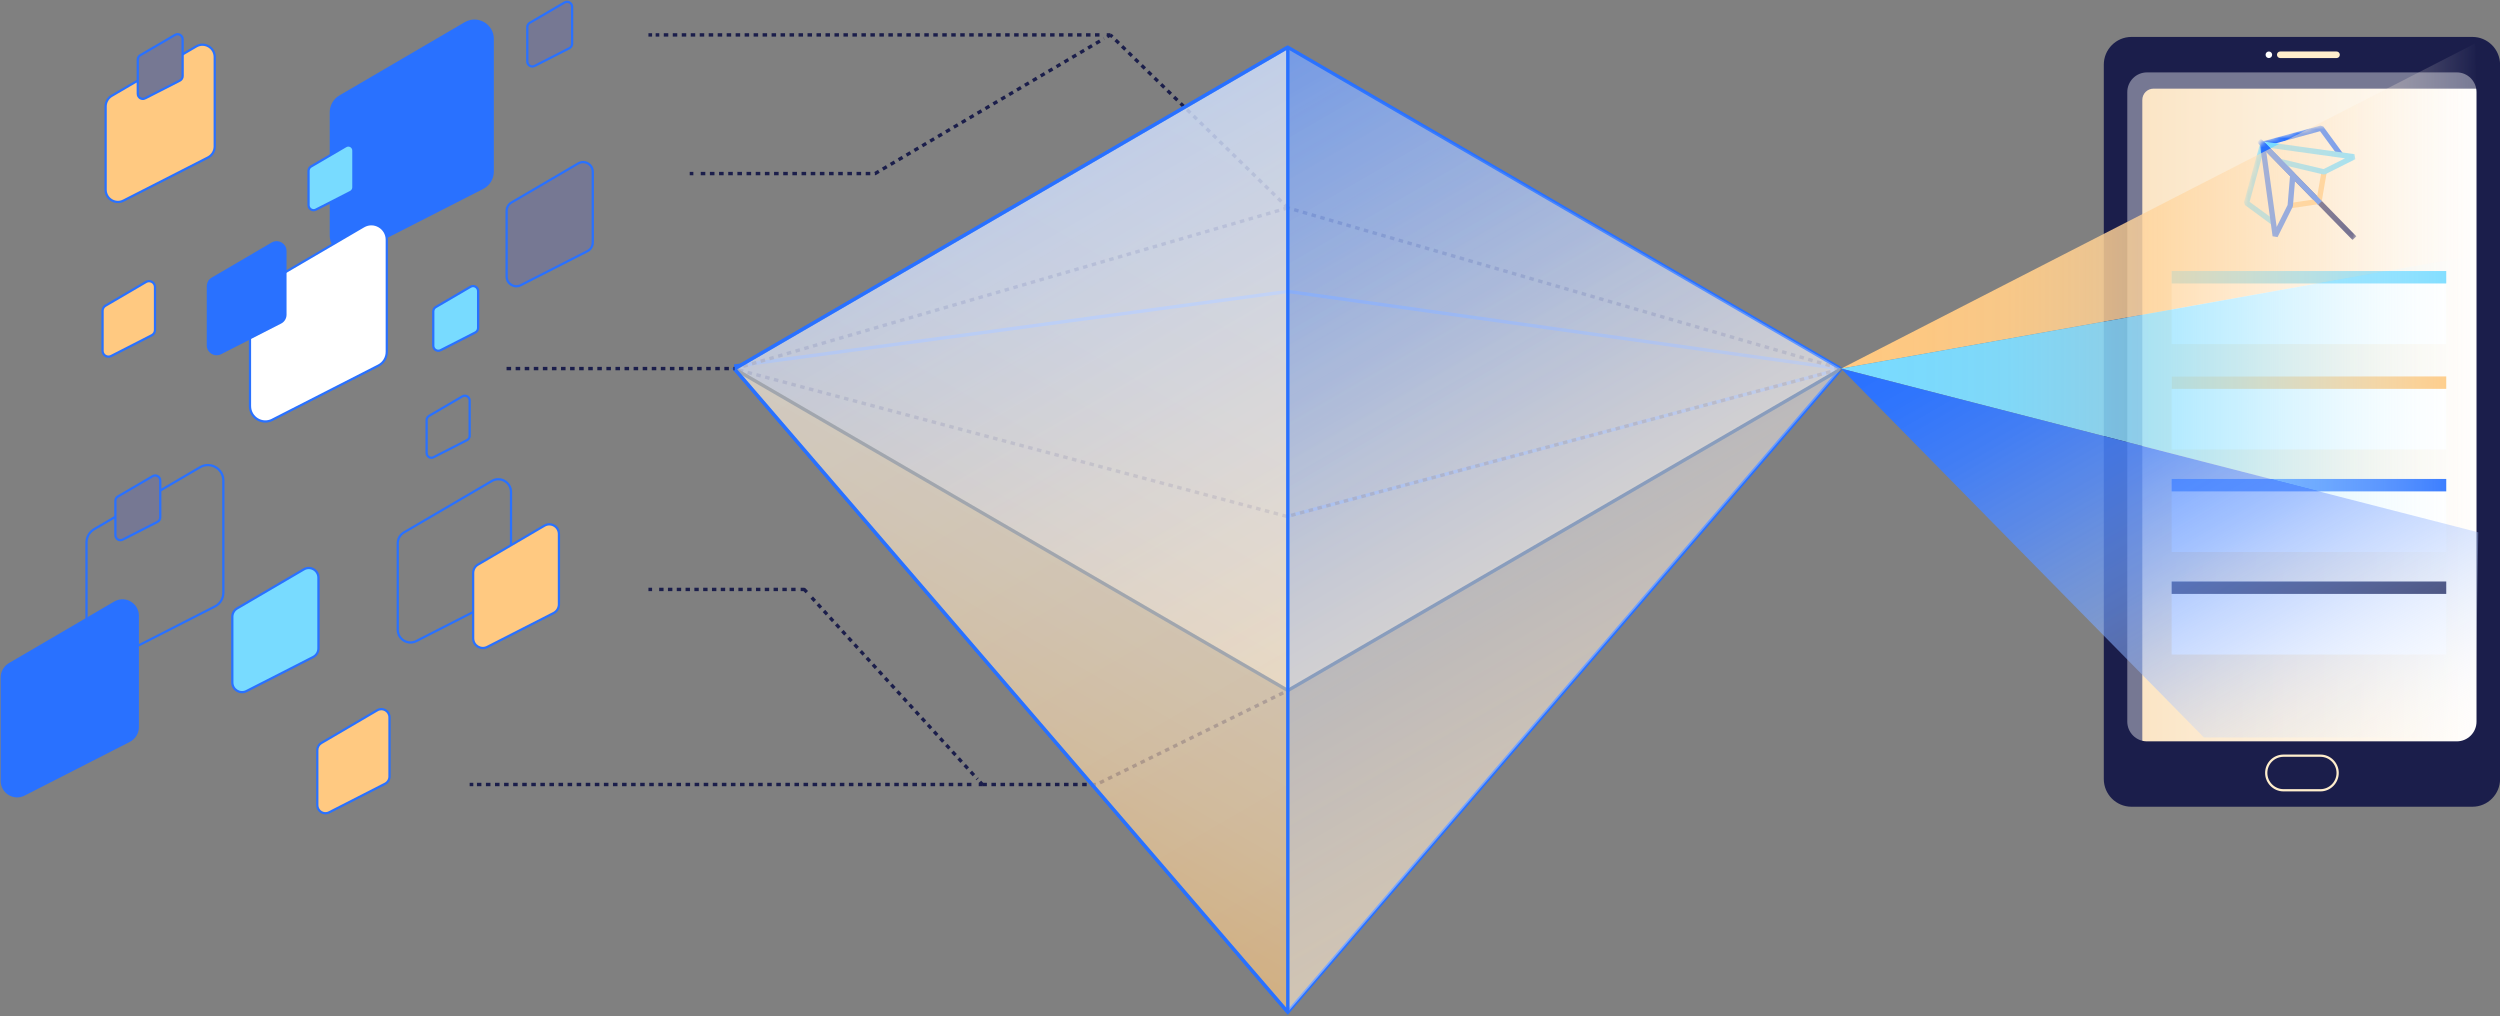
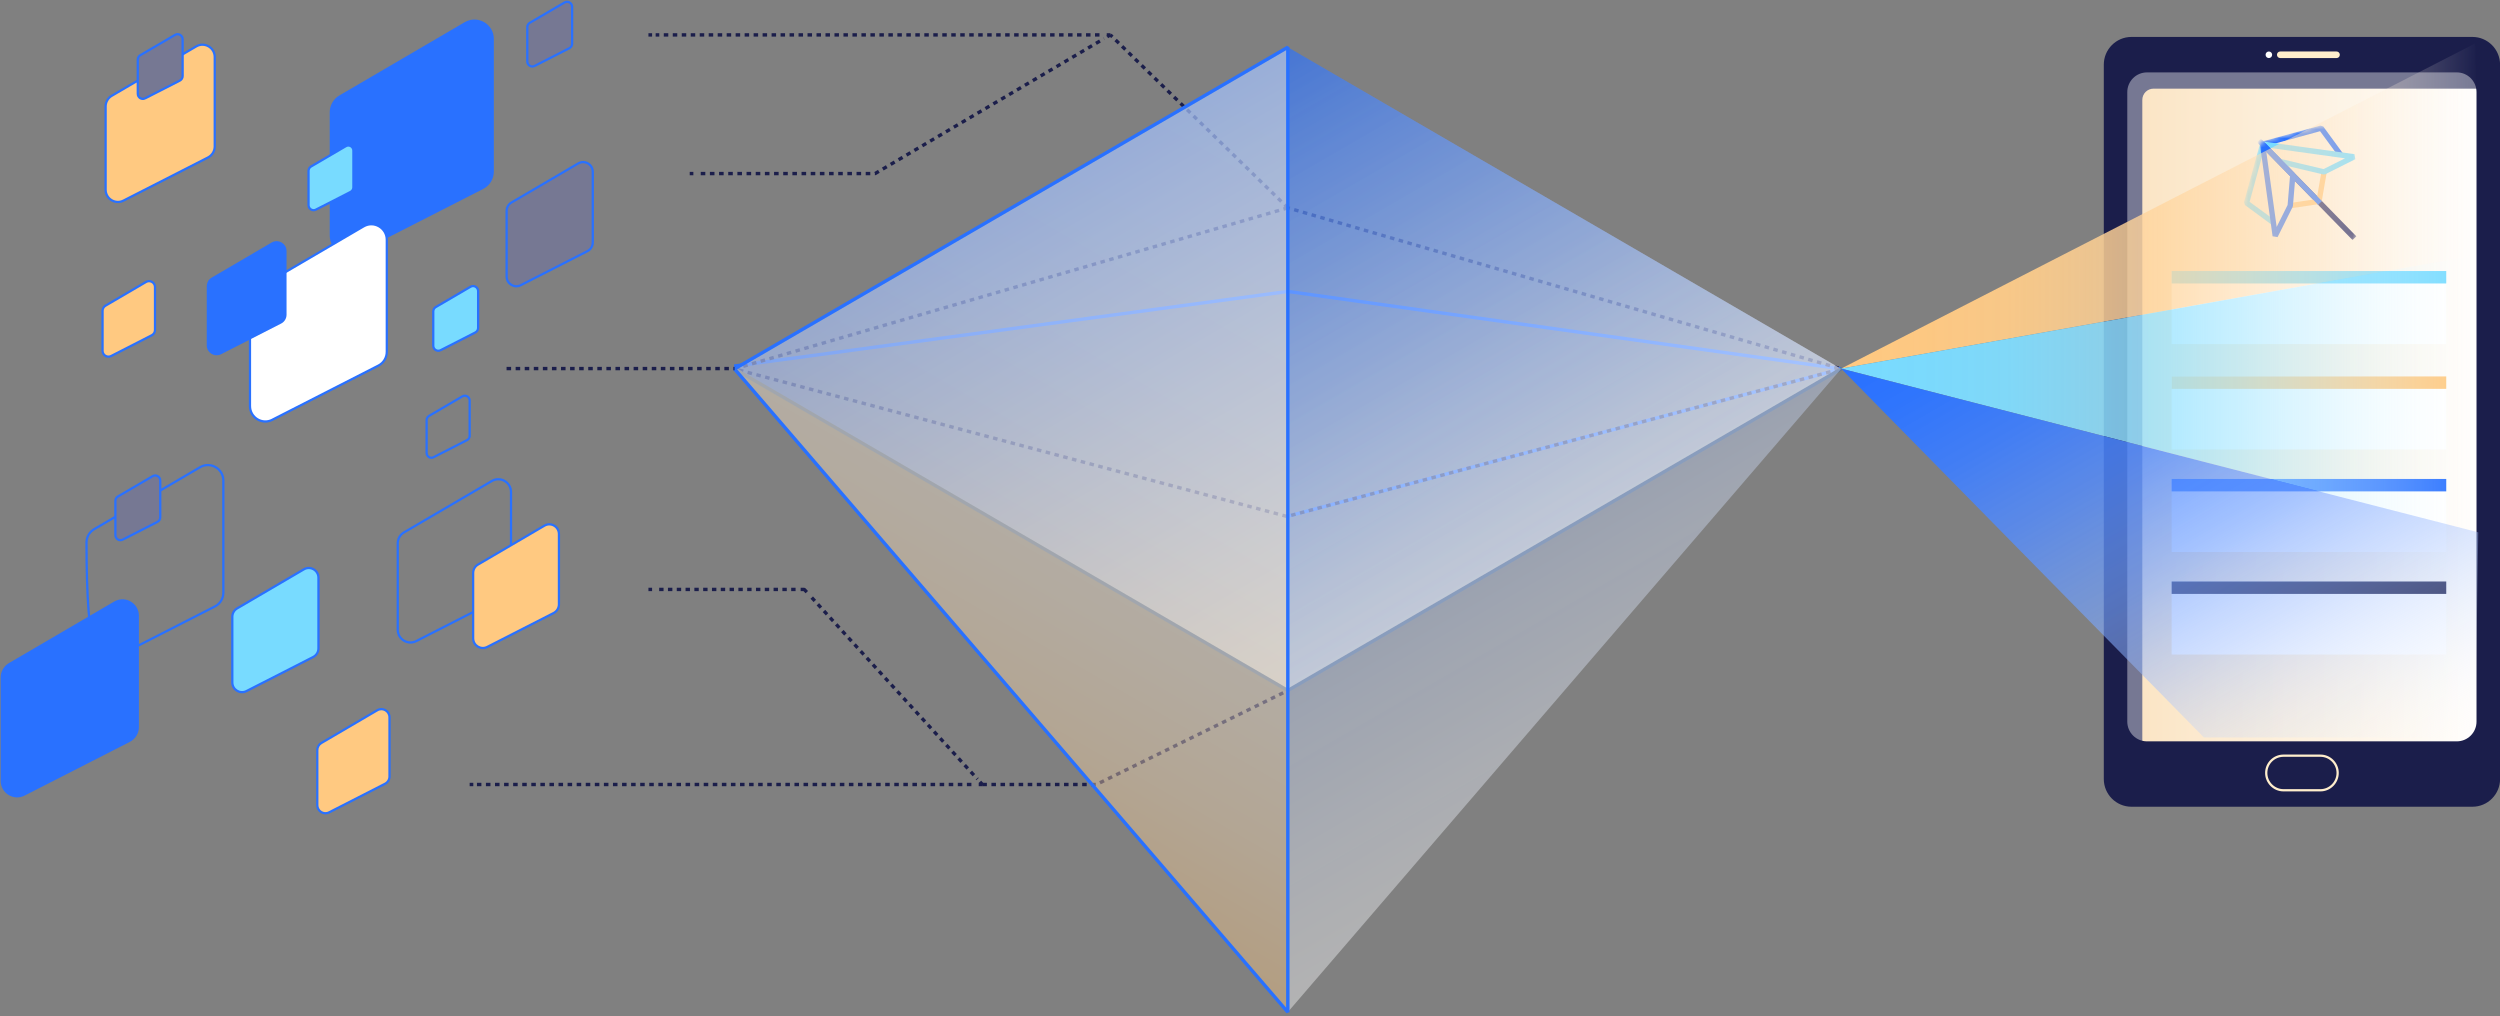
<svg xmlns="http://www.w3.org/2000/svg" width="551" height="224" viewBox="0 0 551 224" fill="none">
  <rect x="0" y="0" width="551" height="224" fill="#808080" stroke="none" />
  <g clip-path="url(#clip0_2920_21169)">
    <path d="M545.696 167.343H468.725V14.104H545.696V167.343Z" fill="#767893" />
    <path d="M546.645 19.536H474.641C473.273 19.536 472.165 20.647 472.165 22.018V170.293C472.165 171.664 473.273 172.775 474.641 172.775H546.645C548.012 172.775 549.12 171.664 549.12 170.293V22.018C549.12 20.647 548.012 19.536 546.645 19.536Z" fill="url(#paint0_linear_2920_21169)" />
    <path d="M544.924 8.14H469.77C466.41 8.14 463.677 10.88 463.677 14.249V171.695C463.677 175.064 466.41 177.804 469.77 177.804H544.924C548.284 177.804 551.017 175.064 551.017 171.695V14.249C551.017 10.88 548.284 8.14 544.924 8.14ZM545.824 159.042C545.824 161.444 543.879 163.394 541.484 163.394H473.194C470.798 163.394 468.853 161.444 468.853 159.042V20.309C468.853 17.908 470.798 15.957 473.194 15.957H541.484C543.879 15.957 545.824 17.908 545.824 20.309V159.026V159.042Z" fill="#1B1E4B" />
    <path d="M514.975 12.798H502.564C502.162 12.798 501.841 12.476 501.841 12.073C501.841 11.67 502.162 11.348 502.564 11.348H514.975C515.377 11.348 515.698 11.67 515.698 12.073C515.698 12.476 515.377 12.798 514.975 12.798Z" fill="#FFEECC" />
    <path d="M500.056 12.798C499.655 12.798 499.333 12.476 499.333 12.073C499.333 11.67 499.655 11.348 500.056 11.348C500.458 11.348 500.78 11.67 500.78 12.073C500.78 12.476 500.458 12.798 500.056 12.798Z" fill="white" />
    <path d="M511.422 174.177H503.288C501.198 174.177 499.478 172.469 499.478 170.357C499.478 168.246 501.182 166.553 503.288 166.553H511.422C513.512 166.553 515.216 168.262 515.216 170.357C515.216 172.453 513.512 174.177 511.422 174.177Z" stroke="#FFEECC" stroke-width="0.5" stroke-miterlimit="10" />
    <path d="M539.153 105.561H478.627V121.663H539.153V105.561Z" fill="white" />
    <path d="M539.153 128.159H478.627V144.261H539.153V128.159Z" fill="white" />
    <path d="M539.153 105.561H478.627V108.301H539.153V105.561Z" fill="#2971FF" />
    <path d="M539.153 128.159H478.627V130.899H539.153V128.159Z" fill="#1B1E4B" />
    <path d="M539.153 82.962H478.627V99.065H539.153V82.962Z" fill="white" />
    <path d="M539.153 82.962H478.627V85.703H539.153V82.962Z" fill="#FFC981" />
    <path d="M539.153 59.736H478.627V75.838H539.153V59.736Z" fill="white" />
    <path d="M539.153 59.736H478.627V62.476H539.153V59.736Z" fill="#78DBFF" />
    <mask id="mask0_2920_21169" style="mask-type:luminance" maskUnits="userSpaceOnUse" x="493" y="27" width="27" height="26">
      <path d="M499.365 30.98L498.996 31.077C498.497 31.222 498.127 31.592 497.983 32.092L497.87 32.463L493.771 47.405C493.739 47.534 493.723 47.663 493.723 47.792V51.499C493.723 52.305 494.382 52.966 495.186 52.966H518.335C519.155 52.966 519.814 52.289 519.798 51.467L519.508 28.933C519.508 28.127 518.849 27.482 518.045 27.482H512.21C512.081 27.482 511.953 27.498 511.824 27.53L499.349 30.948L499.365 30.98Z" fill="white" />
    </mask>
    <g mask="url(#mask0_2920_21169)">
      <path d="M499.266 31.54L498.428 32.363L518.497 52.905L519.335 52.081L499.266 31.54Z" fill="#262B6B" />
      <path d="M500.699 49.548L494.799 45.197L494.574 44.568L498.24 31.141L499.381 31.447L495.812 44.487L501.406 48.581L500.699 49.548Z" fill="#78DBFF" />
      <path d="M515.441 34.51L511.341 28.917L498.818 32.35L498.513 31.206L511.422 27.676L512.049 27.885L516.389 33.817L515.441 34.51Z" fill="#2971FF" />
      <path d="M510.928 43.819L504.678 44.745L504.849 45.909L511.099 44.983L510.928 43.819Z" fill="#FFC981" />
      <path d="M511.65 37.804L510.557 44.157L511.713 44.357L512.806 38.004L511.65 37.804Z" fill="#FFC981" />
      <path d="M512.065 38.459L502.339 36.154L502.065 35.993L498.271 32.189L498.77 31.189L518.929 33.978L519.106 35.09L512.483 38.411L512.081 38.459H512.065ZM502.757 35.042L512.113 37.266L516.839 34.897L500.313 32.608L502.741 35.042H502.757Z" fill="#78DBFF" />
      <path d="M501.985 52.257L500.876 52.079L498.095 31.866L499.108 31.367L505.763 38.185L505.924 38.652L505.361 45.39L505.297 45.599L501.985 52.24V52.257ZM499.493 33.478L501.776 50.016L504.187 45.18L504.718 38.814L499.493 33.478Z" fill="#2971FF" />
      <path d="M498.302 30.55L497.464 31.373L510.918 45.144L511.757 44.321L498.302 30.55Z" fill="#2971FF" />
    </g>
    <path d="M161.804 80.69L283.836 64.233L405.787 81.302" stroke="#2971FF" stroke-width="0.75" stroke-linejoin="bevel" />
    <path d="M216.51 172.904H241.636L283.835 152.192" stroke="#1B1E4B" stroke-width="0.75" stroke-linejoin="bevel" stroke-dasharray="1 1" />
    <path d="M78.772 55.512L106.407 41.409C107.757 40.715 108.593 39.329 108.593 37.814V8.591C108.593 5.48 105.233 3.546 102.549 5.11L74.914 21.26C73.677 21.986 72.921 23.308 72.921 24.742V51.918C72.921 54.932 76.088 56.866 78.756 55.512H78.772Z" fill="#2971FF" stroke="#2971FF" stroke-width="0.5" stroke-miterlimit="10" />
    <path d="M60.044 92.505L83.402 80.577C84.544 79.996 85.251 78.82 85.251 77.546V52.837C85.251 50.209 82.406 48.565 80.139 49.887L56.781 63.556C55.736 64.168 55.093 65.28 55.093 66.505V89.49C55.093 92.037 57.777 93.681 60.028 92.521L60.044 92.505Z" fill="white" stroke="#2971FF" stroke-width="0.5" stroke-miterlimit="10" />
-     <path d="M24.018 145.583L47.376 133.655C48.517 133.075 49.225 131.898 49.225 130.625V105.915C49.225 103.288 46.379 101.644 44.113 102.966L20.754 116.634C19.709 117.247 19.066 118.359 19.066 119.584V142.569C19.066 145.116 21.751 146.76 24.002 145.599L24.018 145.583Z" stroke="#2971FF" stroke-width="0.5" stroke-miterlimit="10" />
+     <path d="M24.018 145.583L47.376 133.655C48.517 133.075 49.225 131.898 49.225 130.625V105.915C49.225 103.288 46.379 101.644 44.113 102.966L20.754 116.634C19.709 117.247 19.066 118.359 19.066 119.584C19.066 145.116 21.751 146.76 24.002 145.599L24.018 145.583Z" stroke="#2971FF" stroke-width="0.5" stroke-miterlimit="10" />
    <path d="M91.745 141.296L111.085 131.415C112.033 130.931 112.628 129.964 112.628 128.9V108.446C112.628 106.27 110.281 104.916 108.4 106.012L89.061 117.327C88.193 117.827 87.662 118.762 87.662 119.761V138.781C87.662 140.893 89.881 142.247 91.745 141.296Z" stroke="#2971FF" stroke-width="0.5" stroke-miterlimit="10" />
    <path d="M107.387 142.585L122.032 135.106C122.739 134.735 123.189 134.01 123.189 133.204V117.698C123.189 116.054 121.405 115.022 119.99 115.86L105.345 124.435C104.686 124.822 104.284 125.515 104.284 126.273V140.683C104.284 142.279 105.972 143.31 107.387 142.585Z" fill="#FFC981" stroke="#2971FF" stroke-width="0.5" stroke-miterlimit="10" />
    <path d="M5.305 175.128L28.519 163.281C29.644 162.701 30.368 161.54 30.368 160.267V135.719C30.368 133.107 27.538 131.479 25.288 132.801L2.074 146.373C1.045 146.985 0.402 148.098 0.402 149.29V172.114C0.402 174.645 3.071 176.273 5.305 175.128Z" fill="#2971FF" stroke="#2971FF" stroke-width="0.5" stroke-miterlimit="10" />
    <path d="M72.535 179.045L84.865 172.743C85.46 172.437 85.846 171.824 85.846 171.147V158.091C85.846 156.705 84.351 155.835 83.145 156.544L70.815 163.765C70.268 164.087 69.931 164.684 69.931 165.312V177.45C69.931 178.787 71.345 179.658 72.535 179.045Z" fill="#FFC981" stroke="#2971FF" stroke-width="0.5" stroke-miterlimit="10" />
    <path d="M24.5 78.465L33.455 73.888C33.889 73.662 34.162 73.211 34.162 72.727V63.266C34.162 62.266 33.069 61.638 32.201 62.137L23.247 67.376C22.845 67.618 22.604 68.037 22.604 68.504V77.305C22.604 78.272 23.632 78.917 24.5 78.465Z" fill="#FFC981" stroke="#2971FF" stroke-width="0.5" stroke-miterlimit="10" />
    <path d="M48.614 77.853L61.86 71.083C62.503 70.761 62.905 70.084 62.905 69.358V55.335C62.905 53.836 61.297 52.917 60.011 53.659L46.765 61.412C46.17 61.75 45.816 62.395 45.816 63.088V76.128C45.816 77.563 47.344 78.498 48.614 77.853Z" fill="#2971FF" stroke="#2971FF" stroke-width="0.5" stroke-miterlimit="10" />
    <path d="M27.217 44.213L45.849 34.703C46.749 34.236 47.328 33.301 47.328 32.285V12.572C47.328 10.477 45.061 9.171 43.261 10.219L24.629 21.115C23.793 21.599 23.278 22.502 23.278 23.469V41.795C23.278 43.826 25.416 45.132 27.217 44.213Z" fill="#FFC981" stroke="#2971FF" stroke-width="0.5" stroke-miterlimit="10" />
    <path d="M31.976 21.68L39.644 17.763C40.014 17.569 40.255 17.182 40.255 16.763V8.656C40.255 7.785 39.322 7.253 38.583 7.689L30.915 12.169C30.577 12.363 30.368 12.734 30.368 13.137V20.68C30.368 21.518 31.252 22.05 31.992 21.68H31.976Z" fill="#767893" stroke="#2971FF" stroke-width="0.5" stroke-miterlimit="10" />
    <path d="M97.099 77.192L104.767 73.275C105.137 73.082 105.378 72.695 105.378 72.276V64.168C105.378 63.298 104.445 62.766 103.706 63.201L96.038 67.682C95.7 67.875 95.491 68.246 95.491 68.649V76.193C95.491 77.031 96.375 77.563 97.115 77.192H97.099Z" fill="#78DBFF" stroke="#2971FF" stroke-width="0.5" stroke-miterlimit="10" />
    <path d="M117.82 14.539L125.489 10.622C125.858 10.429 126.1 10.042 126.1 9.623V1.515C126.1 0.645 125.167 0.113 124.428 0.548L116.759 5.029C116.422 5.222 116.213 5.593 116.213 5.996V13.54C116.213 14.378 117.097 14.91 117.837 14.539H117.82Z" fill="#767893" stroke="#2971FF" stroke-width="0.5" stroke-miterlimit="10" />
    <path d="M69.609 46.212L77.277 42.295C77.647 42.102 77.888 41.715 77.888 41.296V33.188C77.888 32.318 76.955 31.786 76.216 32.221L68.548 36.702C68.21 36.895 68.001 37.266 68.001 37.669V45.213C68.001 46.051 68.885 46.583 69.625 46.212H69.609Z" fill="#78DBFF" stroke="#2971FF" stroke-width="0.5" stroke-miterlimit="10" />
    <path d="M27.04 118.939L34.708 115.022C35.078 114.829 35.319 114.442 35.319 114.023V105.915C35.319 105.045 34.387 104.513 33.647 104.948L25.979 109.429C25.642 109.623 25.433 109.993 25.433 110.396V117.94C25.433 118.778 26.317 119.31 27.056 118.939H27.04Z" fill="#767893" stroke="#2971FF" stroke-width="0.5" stroke-miterlimit="10" />
    <path d="M54.305 152.321L69.014 144.809C69.738 144.439 70.188 143.713 70.188 142.891V127.337C70.188 125.677 68.403 124.645 66.973 125.483L52.263 134.091C51.604 134.477 51.202 135.187 51.202 135.944V150.403C51.202 151.998 52.89 153.046 54.305 152.321Z" fill="#78DBFF" stroke="#2971FF" stroke-width="0.5" stroke-miterlimit="10" />
    <path d="M114.766 62.862L129.475 55.351C130.199 54.98 130.649 54.255 130.649 53.433V37.879C130.649 36.218 128.864 35.187 127.433 36.025L112.724 44.632C112.065 45.019 111.663 45.728 111.663 46.486V60.944C111.663 62.54 113.351 63.588 114.766 62.862Z" fill="#767893" stroke="#2971FF" stroke-width="0.5" stroke-miterlimit="10" />
    <path d="M95.588 100.757L102.934 97.002C103.288 96.824 103.513 96.454 103.513 96.051V88.281C103.513 87.459 102.613 86.944 101.905 87.363L94.559 91.666C94.237 91.86 94.028 92.214 94.028 92.585V99.822C94.028 100.628 94.864 101.144 95.588 100.773V100.757Z" stroke="#2971FF" stroke-width="0.5" stroke-miterlimit="10" />
    <path d="M283.659 113.829L405.787 81.302" stroke="#2971FF" stroke-width="0.75" stroke-linejoin="bevel" />
    <path d="M283.836 45.809L161.885 81.302L283.659 113.829L405.788 81.302L283.836 45.809ZM283.836 45.809L244.724 7.689" stroke="#1B1E4B" stroke-width="0.75" stroke-linejoin="bevel" stroke-dasharray="1 1" />
    <path opacity="0.49" d="M283.836 152.192L161.885 81.302L283.836 10.413L405.788 81.302L283.836 152.192Z" fill="url(#paint1_linear_2920_21169)" />
-     <path d="M405.788 81.302L283.836 223.081L161.885 81.302L283.836 10.413L405.788 81.302Z" fill="url(#paint2_linear_2920_21169)" fill-opacity="0.4" stroke="#2971FF" stroke-width="0.75" stroke-miterlimit="10" />
    <path d="M405.788 81.302L283.836 152.192L161.885 81.302" stroke="#637794" stroke-width="0.75" stroke-linecap="round" stroke-linejoin="round" />
    <path d="M405.787 81.302L283.836 10.413V223.065L405.787 81.286V81.302Z" fill="url(#paint3_linear_2920_21169)" fill-opacity="0.4" />
    <path d="M283.836 223.065V10.413L161.885 81.302L283.836 223.081V223.065Z" fill="url(#paint4_linear_2920_21169)" fill-opacity="0.4" stroke="#2971FF" stroke-width="0.75" stroke-linejoin="bevel" />
    <path d="M545.518 9.574L405.787 81.238L546.338 56.109" fill="url(#paint5_linear_2920_21169)" />
    <path d="M152.014 38.249H152.817" stroke="#1B1E4B" stroke-width="0.75" stroke-linejoin="bevel" />
    <path d="M154.441 38.249H192.879L243.325 8.511" stroke="#1B1E4B" stroke-width="0.75" stroke-linejoin="bevel" stroke-dasharray="1.01 1.01" />
    <path d="M244.032 8.092L244.724 7.689H243.92" stroke="#1B1E4B" stroke-width="0.75" stroke-linejoin="bevel" />
    <path d="M242.328 7.689H144.507" stroke="#1B1E4B" stroke-width="0.75" stroke-linejoin="bevel" stroke-dasharray="0.99 0.99" />
    <path d="M143.719 7.689H142.915" stroke="#1B1E4B" stroke-width="0.75" stroke-linejoin="bevel" />
    <path d="M142.915 129.916H143.719" stroke="#1B1E4B" stroke-width="0.75" stroke-linejoin="bevel" />
    <path d="M145.277 129.916H175.693" stroke="#1B1E4B" stroke-width="0.75" stroke-linejoin="bevel" stroke-dasharray="0.97 0.97" />
    <path d="M176.465 129.916H177.269L177.815 130.512" stroke="#1B1E4B" stroke-width="0.75" stroke-linejoin="bevel" />
    <path d="M178.908 131.705L215.433 171.711" stroke="#1B1E4B" stroke-width="0.75" stroke-linejoin="bevel" stroke-dasharray="1 1" />
    <path d="M215.979 172.308L216.51 172.904H215.706" stroke="#1B1E4B" stroke-width="0.75" stroke-linejoin="bevel" />
    <path d="M214.098 172.904H105.12" stroke="#1B1E4B" stroke-width="0.75" stroke-linejoin="bevel" stroke-dasharray="1 1" />
    <path d="M104.316 172.904H103.513" stroke="#1B1E4B" stroke-width="0.75" stroke-linejoin="bevel" />
    <path d="M546.21 117.327L405.787 81.238L546.338 56.109" fill="url(#paint6_linear_2920_21169)" />
    <path d="M546.21 117.327L405.787 81.238L485.748 162.54H545.518" fill="url(#paint7_linear_2920_21169)" />
    <path d="M111.647 81.238H161.885" stroke="#1B1E4B" stroke-width="0.75" stroke-linejoin="bevel" stroke-dasharray="1 1" />
  </g>
  <defs>
    <linearGradient id="paint0_linear_2920_21169" x1="472.165" y1="96.147" x2="549.12" y2="96.147" gradientUnits="userSpaceOnUse">
      <stop stop-color="#FBE5C5" />
      <stop offset="1" stop-color="white" />
    </linearGradient>
    <linearGradient id="paint1_linear_2920_21169" x1="253.228" y1="28.127" x2="314.689" y2="134.32" gradientUnits="userSpaceOnUse">
      <stop stop-color="#2971FF" />
      <stop offset="0.13" stop-color="#4B88FF" />
      <stop offset="0.45" stop-color="#97BAFF" />
      <stop offset="0.71" stop-color="#CFDFFF" />
      <stop offset="0.9" stop-color="#F2F6FF" />
      <stop offset="1" stop-color="white" />
    </linearGradient>
    <linearGradient id="paint2_linear_2920_21169" x1="345.069" y1="187.62" x2="252.862" y2="28.339" gradientUnits="userSpaceOnUse">
      <stop stop-color="#FFC981" />
      <stop offset="1" stop-color="white" />
    </linearGradient>
    <linearGradient id="paint3_linear_2920_21169" x1="268.339" y1="19.375" x2="360.546" y2="178.656" gradientUnits="userSpaceOnUse">
      <stop stop-color="#2971FF" stop-opacity="0.8" />
      <stop offset="0.16" stop-color="#528CFF" stop-opacity="0.84" />
      <stop offset="0.46" stop-color="#9BBDFF" stop-opacity="0.91" />
      <stop offset="0.71" stop-color="#D1E0FF" stop-opacity="0.96" />
      <stop offset="0.9" stop-color="#F2F6FF" stop-opacity="0.99" />
      <stop offset="1" stop-color="white" />
    </linearGradient>
    <linearGradient id="paint4_linear_2920_21169" x1="299.333" y1="19.375" x2="207.126" y2="178.656" gradientUnits="userSpaceOnUse">
      <stop stop-color="white" />
      <stop offset="0.25" stop-color="#FFFDFC" />
      <stop offset="0.43" stop-color="#FFF9F3" />
      <stop offset="0.57" stop-color="#FFF3E3" />
      <stop offset="0.71" stop-color="#FFEACE" />
      <stop offset="0.84" stop-color="#FFDEB2" />
      <stop offset="0.95" stop-color="#FFCF90" />
      <stop offset="1" stop-color="#FFC981" />
    </linearGradient>
    <linearGradient id="paint5_linear_2920_21169" x1="405.787" y1="45.406" x2="546.338" y2="45.406" gradientUnits="userSpaceOnUse">
      <stop stop-color="#FFC981" />
      <stop offset="0.13" stop-color="#FFC982" stop-opacity="0.98" />
      <stop offset="0.26" stop-color="#FFCC88" stop-opacity="0.94" />
      <stop offset="0.38" stop-color="#FFD092" stop-opacity="0.86" />
      <stop offset="0.51" stop-color="#FFD69F" stop-opacity="0.76" />
      <stop offset="0.63" stop-color="#FFDDB1" stop-opacity="0.62" />
      <stop offset="0.75" stop-color="#FFE6C6" stop-opacity="0.45" />
      <stop offset="0.87" stop-color="#FFF1DF" stop-opacity="0.25" />
      <stop offset="0.99" stop-color="#FFFDFC" stop-opacity="0.02" />
      <stop offset="1" stop-color="white" stop-opacity="0" />
    </linearGradient>
    <linearGradient id="paint6_linear_2920_21169" x1="405.787" y1="86.718" x2="546.338" y2="86.718" gradientUnits="userSpaceOnUse">
      <stop stop-color="#78DBFF" />
      <stop offset="0.13" stop-color="#7ADBFF" stop-opacity="0.98" />
      <stop offset="0.26" stop-color="#80DDFF" stop-opacity="0.94" />
      <stop offset="0.38" stop-color="#8ADFFF" stop-opacity="0.86" />
      <stop offset="0.51" stop-color="#98E3FF" stop-opacity="0.76" />
      <stop offset="0.63" stop-color="#ABE8FF" stop-opacity="0.62" />
      <stop offset="0.75" stop-color="#C2EEFF" stop-opacity="0.45" />
      <stop offset="0.87" stop-color="#DDF6FF" stop-opacity="0.25" />
      <stop offset="0.99" stop-color="#FBFEFF" stop-opacity="0.02" />
      <stop offset="1" stop-color="white" stop-opacity="0" />
    </linearGradient>
    <linearGradient id="paint7_linear_2920_21169" x1="520.697" y1="176.918" x2="450.376" y2="55.432" gradientUnits="userSpaceOnUse">
      <stop stop-color="white" stop-opacity="0" />
      <stop offset="0.15" stop-color="#CEDFFF" stop-opacity="0.23" />
      <stop offset="0.32" stop-color="#9DBDFF" stop-opacity="0.46" />
      <stop offset="0.48" stop-color="#73A2FF" stop-opacity="0.65" />
      <stop offset="0.64" stop-color="#538CFF" stop-opacity="0.8" />
      <stop offset="0.78" stop-color="#3C7DFF" stop-opacity="0.91" />
      <stop offset="0.91" stop-color="#2D74FF" stop-opacity="0.98" />
      <stop offset="1" stop-color="#2971FF" />
    </linearGradient>
    <clipPath id="clip0_2920_21169">
      <rect width="551" height="224" fill="white" />
    </clipPath>
  </defs>
</svg>